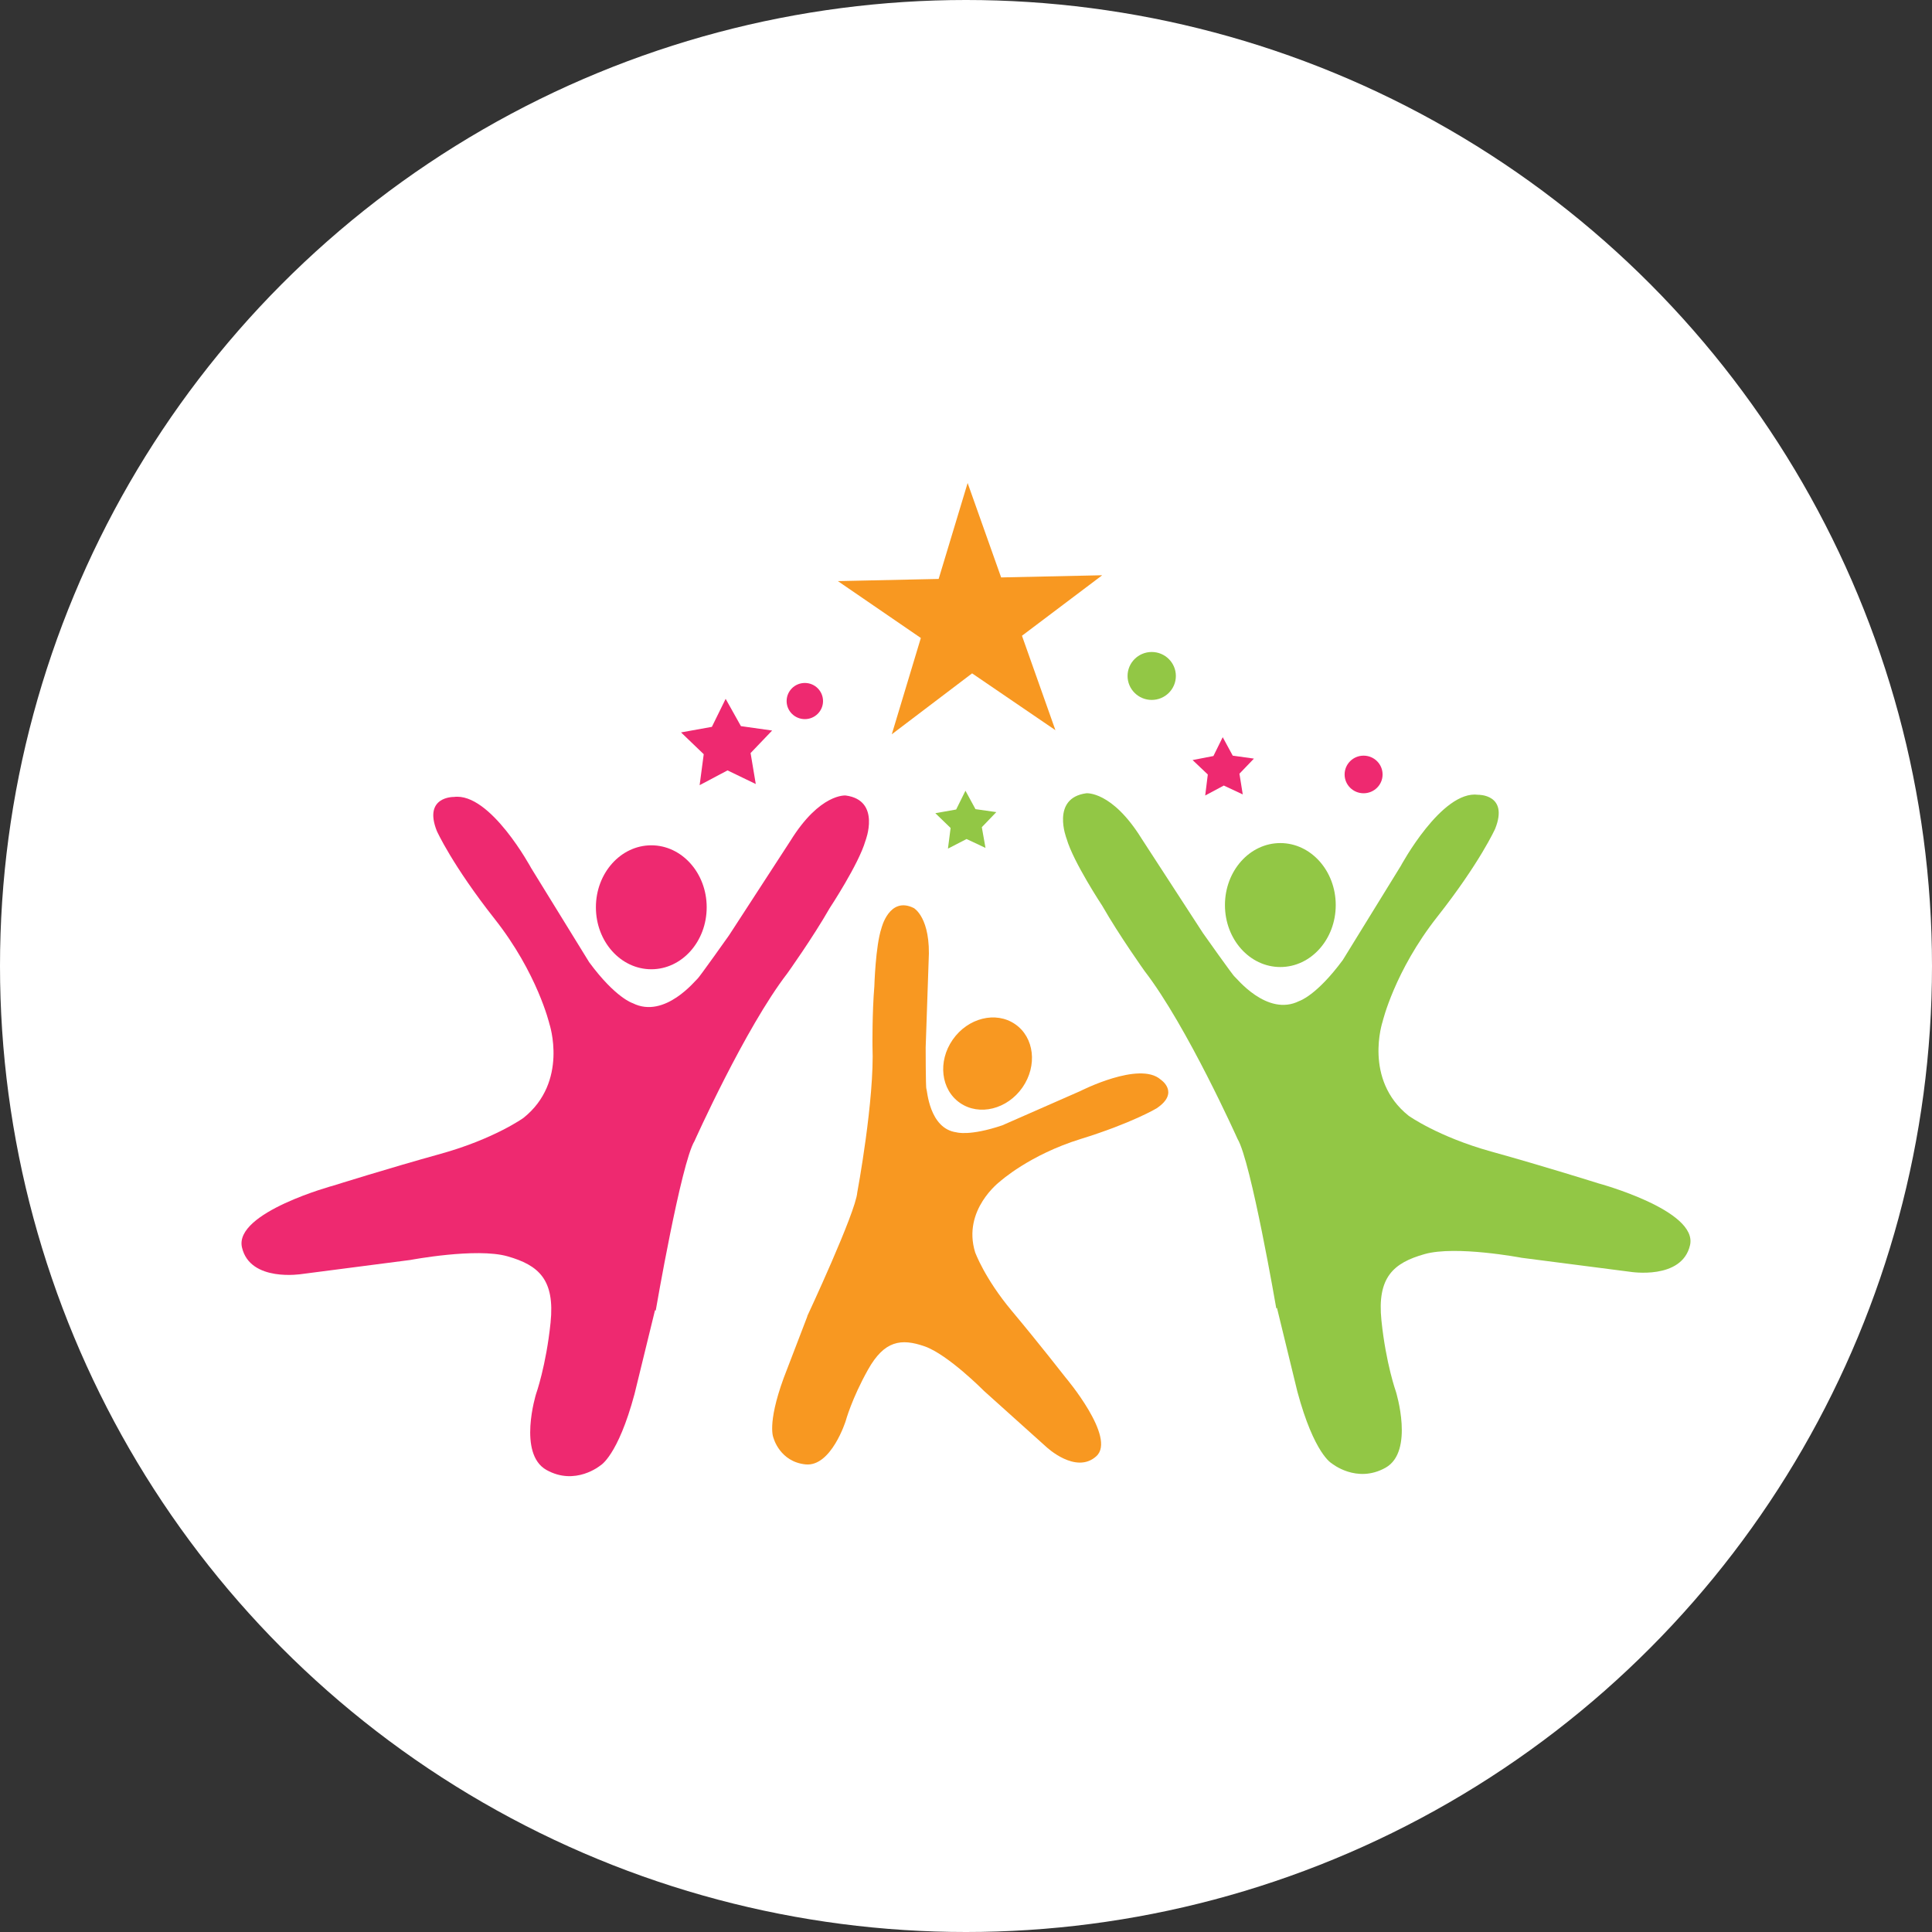
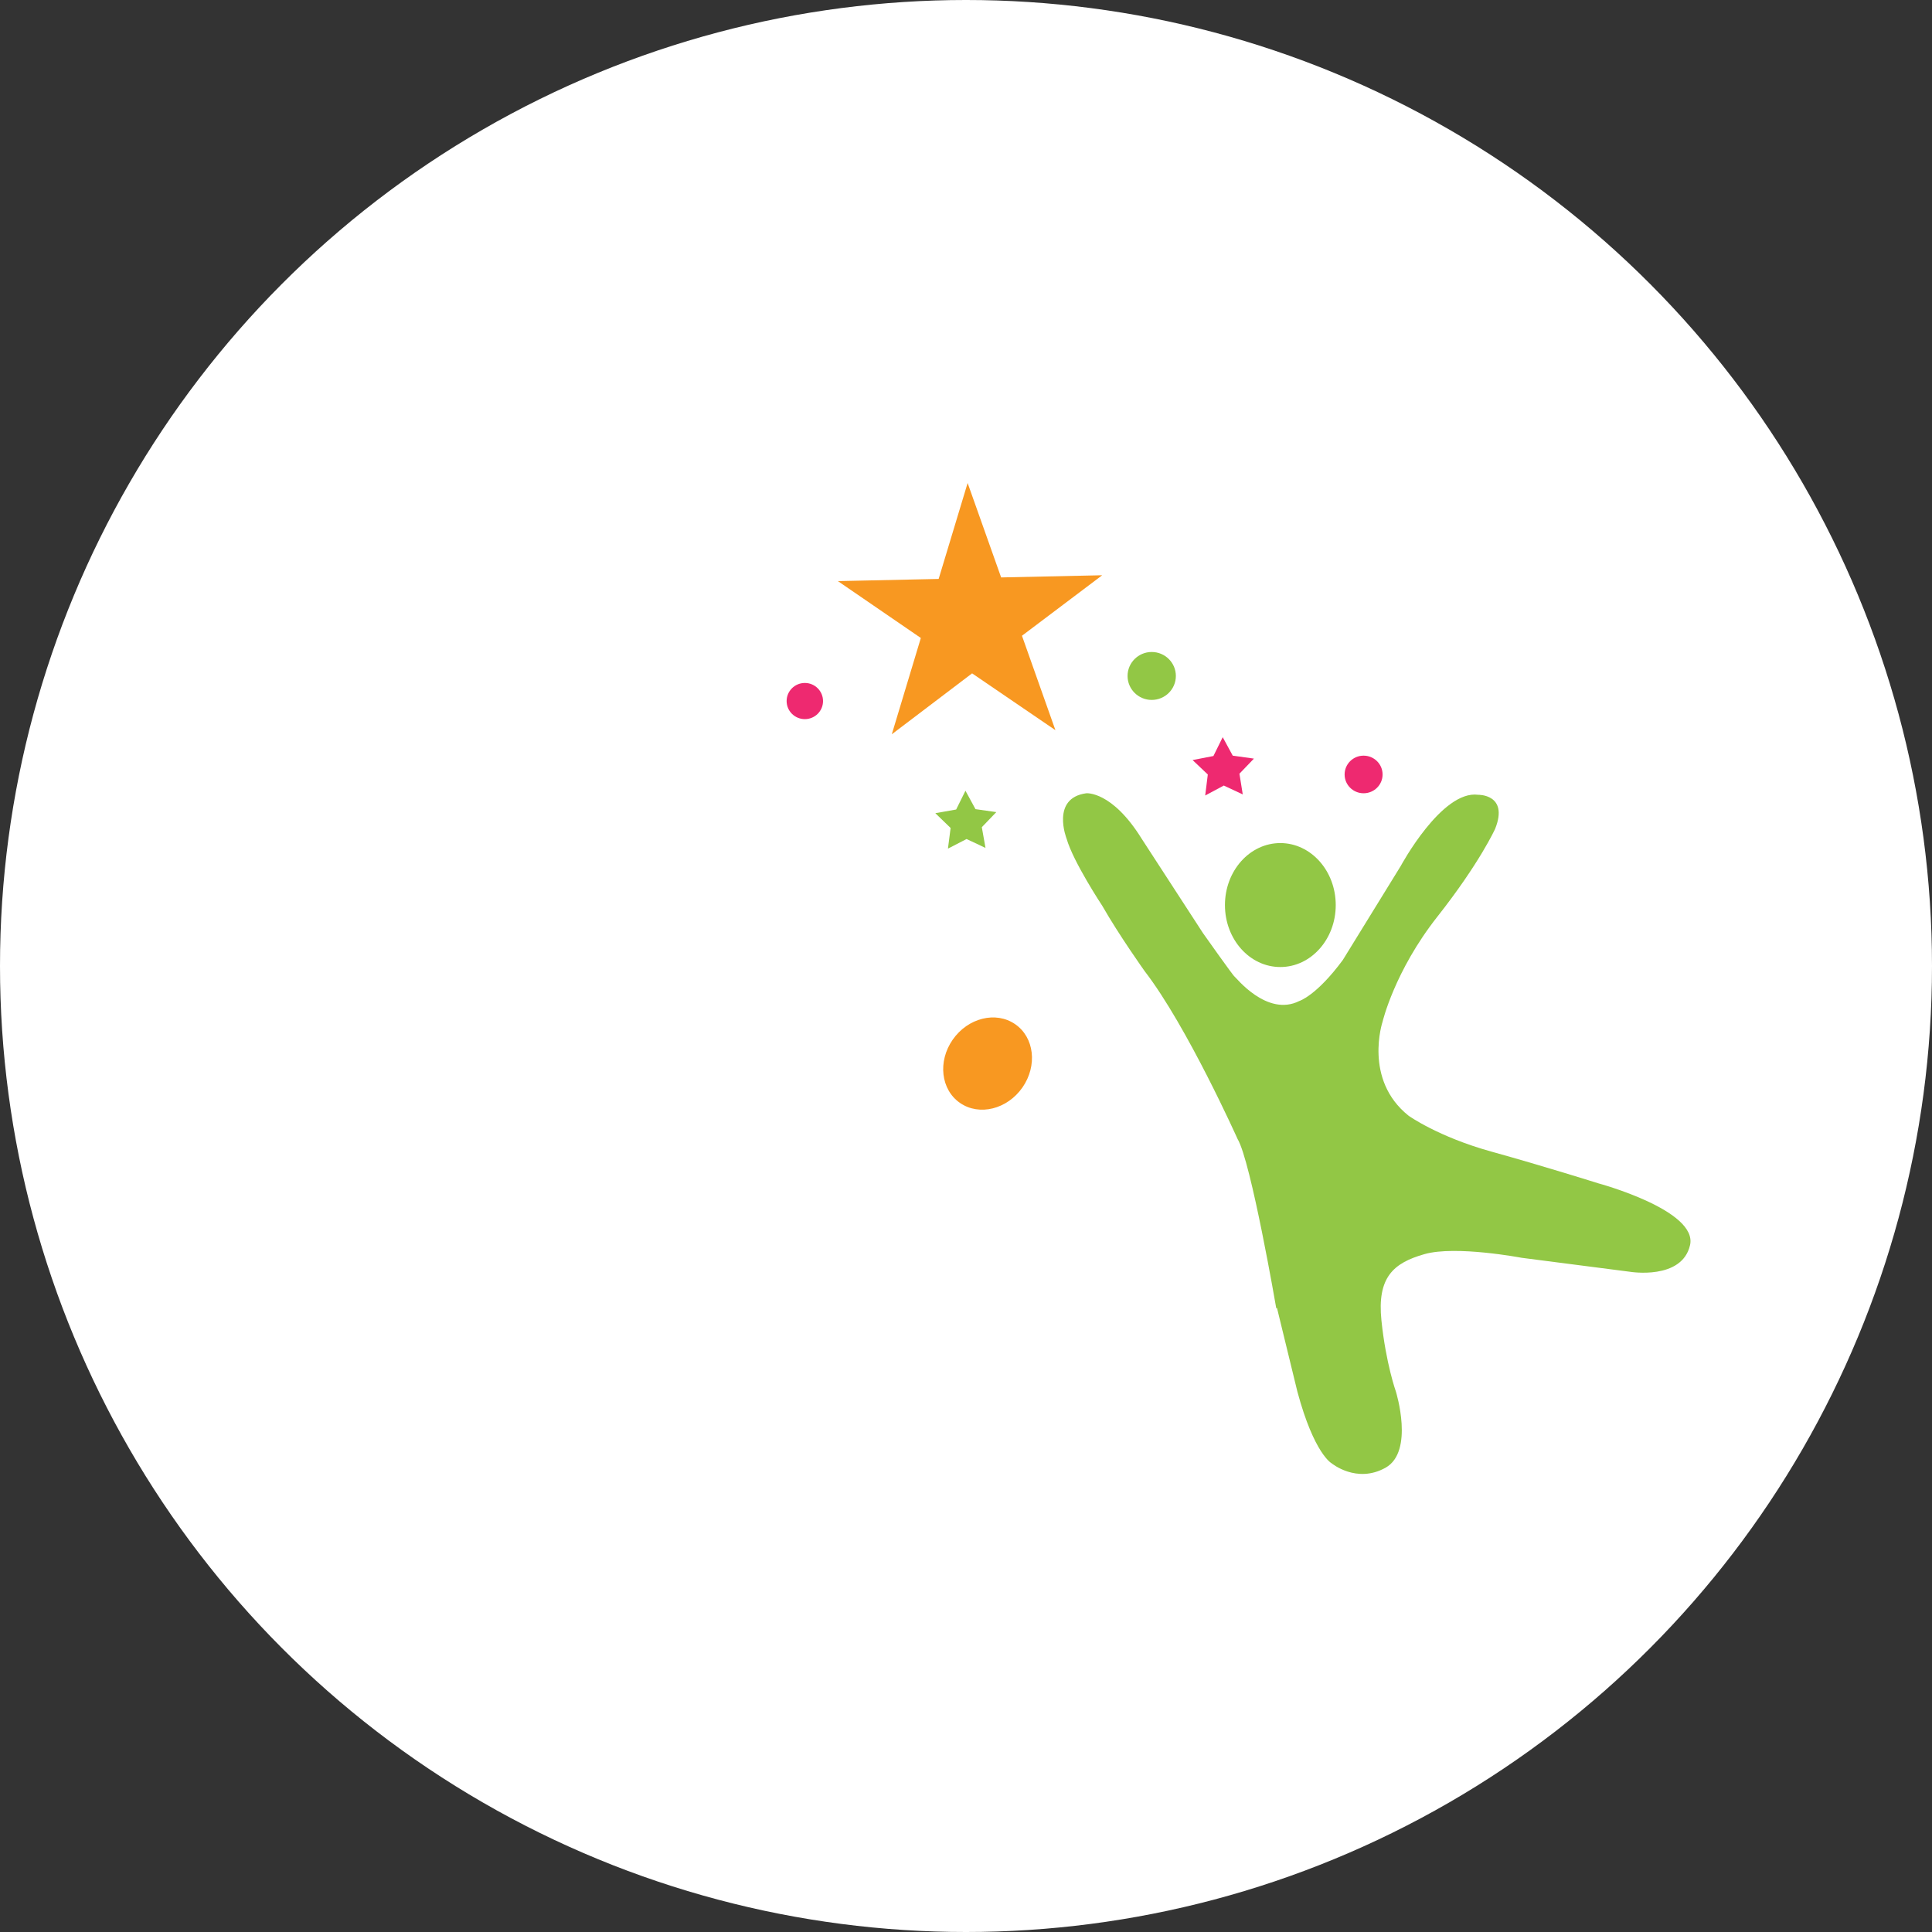
<svg xmlns="http://www.w3.org/2000/svg" width="32" height="32" viewBox="0 0 32 32" fill="none">
  <rect x="0" y="0" width="32" height="32" fill="#333333" stroke="none" />
  <circle cx="16" cy="16" r="16" fill="white" />
-   <path d="M10.861 21.707C10.861 21.707 11.28 19.268 11.502 18.902C11.502 18.902 12.339 17.032 13.041 16.121C13.041 16.121 13.46 15.535 13.743 15.04C13.743 15.04 14.223 14.313 14.334 13.928C14.334 13.928 14.599 13.255 14.008 13.176C14.008 13.176 13.583 13.133 13.091 13.928L12.075 15.492C12.075 15.492 11.569 16.207 11.551 16.213C11.533 16.219 11.015 16.885 10.48 16.616C10.48 16.616 10.196 16.531 9.759 15.938L8.799 14.38C8.799 14.38 8.121 13.121 7.518 13.2C7.518 13.2 7.007 13.188 7.235 13.763C7.235 13.763 7.487 14.325 8.195 15.223C8.903 16.121 9.1 16.959 9.1 16.959C9.1 16.959 9.421 17.918 8.669 18.517C8.669 18.517 8.183 18.865 7.302 19.11C6.422 19.354 5.529 19.635 5.529 19.635C5.529 19.635 3.872 20.081 4.008 20.662C4.143 21.242 4.999 21.102 4.999 21.102L6.797 20.869C6.797 20.869 7.887 20.662 8.404 20.808C8.922 20.955 9.193 21.193 9.119 21.908C9.045 22.623 8.879 23.088 8.879 23.088C8.879 23.088 8.571 24.078 9.051 24.347C9.531 24.616 9.944 24.273 9.944 24.273C9.944 24.273 10.233 24.12 10.51 23.088L10.849 21.701L10.861 21.707Z" fill="#EE2970" />
-   <path d="M10.788 16.054C11.294 16.054 11.705 15.595 11.705 15.027C11.705 14.461 11.294 14.001 10.788 14.001C10.281 14.001 9.87 14.461 9.87 15.027C9.87 15.595 10.281 16.054 10.788 16.054Z" fill="#EE2970" />
  <path d="M21.139 21.67C21.139 21.67 20.72 19.232 20.498 18.865C20.498 18.865 19.661 16.995 18.959 16.085C18.959 16.085 18.54 15.498 18.257 15.003C18.257 15.003 17.776 14.276 17.666 13.891C17.666 13.891 17.401 13.219 17.992 13.139C17.992 13.139 18.417 13.097 18.909 13.891L19.925 15.455C19.925 15.455 20.43 16.17 20.449 16.176C20.467 16.183 20.985 16.849 21.52 16.58C21.52 16.58 21.803 16.494 22.241 15.901L23.201 14.343C23.201 14.343 23.879 13.084 24.482 13.164C24.482 13.164 24.993 13.152 24.765 13.726C24.765 13.726 24.513 14.288 23.805 15.186C23.097 16.085 22.9 16.922 22.9 16.922C22.9 16.922 22.579 17.881 23.331 18.48C23.331 18.48 23.817 18.828 24.698 19.073C25.578 19.317 26.471 19.599 26.471 19.599C26.471 19.599 28.128 20.045 27.992 20.625C27.857 21.206 27.001 21.065 27.001 21.065L25.203 20.833C25.203 20.833 24.113 20.625 23.595 20.772C23.078 20.918 22.807 21.157 22.881 21.872C22.955 22.587 23.121 23.051 23.121 23.051C23.121 23.051 23.429 24.041 22.949 24.31C22.469 24.579 22.056 24.237 22.056 24.237C22.056 24.237 21.767 24.084 21.489 23.051L21.151 21.664L21.139 21.67Z" fill="#92C745" />
  <path d="M21.206 16.017C21.713 16.017 22.124 15.558 22.124 14.991C22.124 14.424 21.713 13.964 21.206 13.964C20.699 13.964 20.289 14.424 20.289 14.991C20.289 15.558 20.699 16.017 21.206 16.017Z" fill="#92C745" />
-   <path d="M13.368 21.805C13.368 21.805 14.174 20.081 14.199 19.751C14.199 19.751 14.488 18.205 14.451 17.325C14.451 17.325 14.445 16.775 14.482 16.335C14.482 16.335 14.501 15.669 14.599 15.376C14.599 15.376 14.729 14.838 15.135 15.04C15.135 15.04 15.424 15.199 15.381 15.92L15.332 17.35C15.332 17.35 15.332 18.022 15.344 18.034C15.357 18.046 15.387 18.694 15.843 18.755C15.843 18.755 16.059 18.822 16.601 18.639L17.894 18.071C17.894 18.071 18.873 17.57 19.224 17.881C19.224 17.881 19.55 18.095 19.156 18.358C19.156 18.358 18.75 18.602 17.9 18.865C17.05 19.128 16.564 19.568 16.564 19.568C16.564 19.568 15.935 20.038 16.151 20.741C16.151 20.741 16.305 21.169 16.754 21.707C17.204 22.244 17.647 22.813 17.647 22.813C17.647 22.813 18.497 23.815 18.158 24.12C17.82 24.426 17.333 23.968 17.333 23.968L16.299 23.039C16.299 23.039 15.701 22.434 15.313 22.299C14.926 22.165 14.649 22.202 14.378 22.684C14.107 23.167 14.008 23.534 14.008 23.534C14.008 23.534 13.768 24.298 13.343 24.255C12.918 24.212 12.813 23.821 12.813 23.821C12.813 23.821 12.697 23.601 12.98 22.825L13.374 21.798L13.368 21.805Z" fill="#F89821" />
  <path d="M16.935 18.012C17.186 17.651 17.132 17.181 16.813 16.963C16.494 16.744 16.032 16.859 15.78 17.22C15.529 17.58 15.583 18.05 15.902 18.269C16.221 18.488 16.683 18.373 16.935 18.012Z" fill="#F89821" />
  <path d="M17.481 12.094L16.101 11.153L14.771 12.162L15.252 10.567L13.878 9.625L15.547 9.589L16.027 8L16.582 9.564L18.256 9.528L16.927 10.53L17.481 12.094Z" fill="#F89821" />
-   <path d="M12.518 12.986L12.05 12.76L11.588 13.005L11.656 12.492L11.28 12.131L11.791 12.039L12.019 11.575L12.272 12.027L12.789 12.1L12.432 12.473L12.518 12.986Z" fill="#EE2970" />
  <path d="M20.584 13.158L20.27 13.011L19.962 13.176L20.005 12.828L19.753 12.589L20.098 12.522L20.252 12.21L20.418 12.516L20.769 12.565L20.529 12.815L20.584 13.158Z" fill="#EE2970" />
  <path d="M16.323 14.044L16.009 13.897L15.701 14.056L15.745 13.714L15.492 13.469L15.837 13.408L15.991 13.097L16.157 13.402L16.502 13.451L16.262 13.701L16.323 14.044Z" fill="#92C745" />
  <path d="M13.331 11.911C13.497 11.911 13.632 11.777 13.632 11.612C13.632 11.446 13.497 11.312 13.331 11.312C13.164 11.312 13.029 11.446 13.029 11.612C13.029 11.777 13.164 11.911 13.331 11.911Z" fill="#EE2970" />
  <path d="M19.076 11.593C19.297 11.593 19.476 11.415 19.476 11.196C19.476 10.977 19.297 10.799 19.076 10.799C18.855 10.799 18.676 10.977 18.676 11.196C18.676 11.415 18.855 11.593 19.076 11.593Z" fill="#92C745" />
  <path d="M22.585 13.139C22.759 13.139 22.9 13 22.9 12.828C22.9 12.655 22.759 12.516 22.585 12.516C22.412 12.516 22.271 12.655 22.271 12.828C22.271 13 22.412 13.139 22.585 13.139Z" fill="#EE2970" />
</svg>